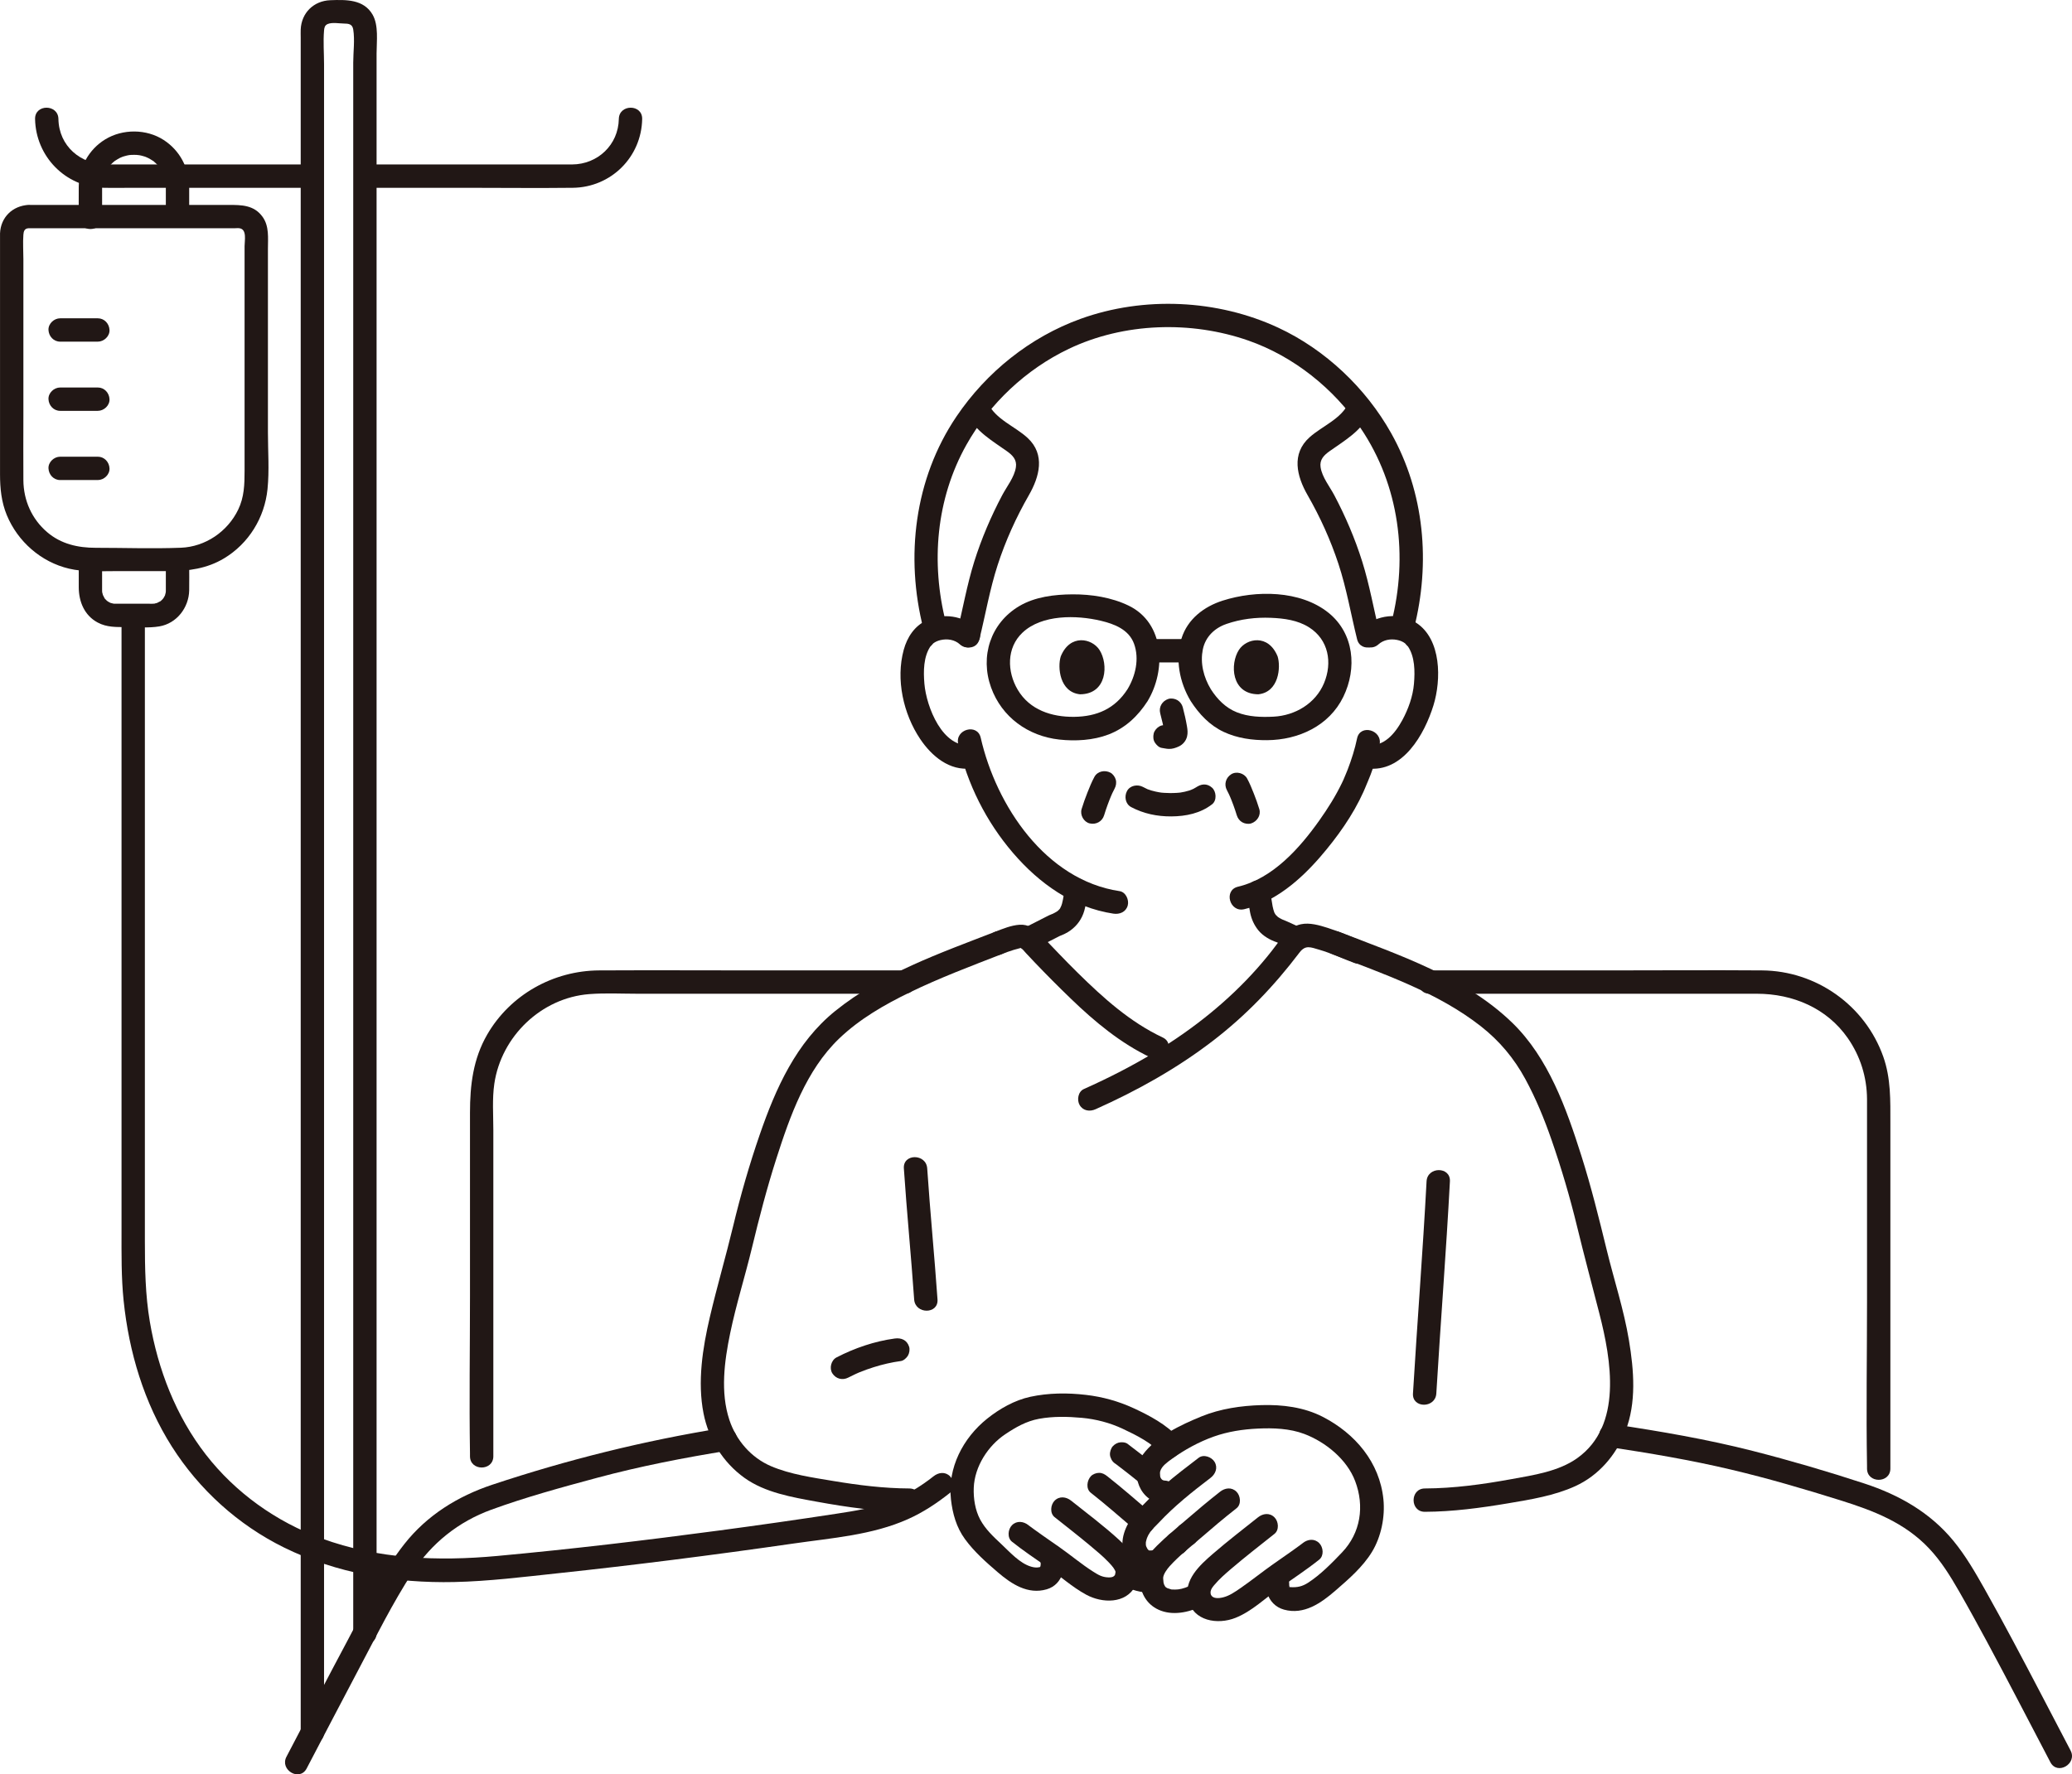
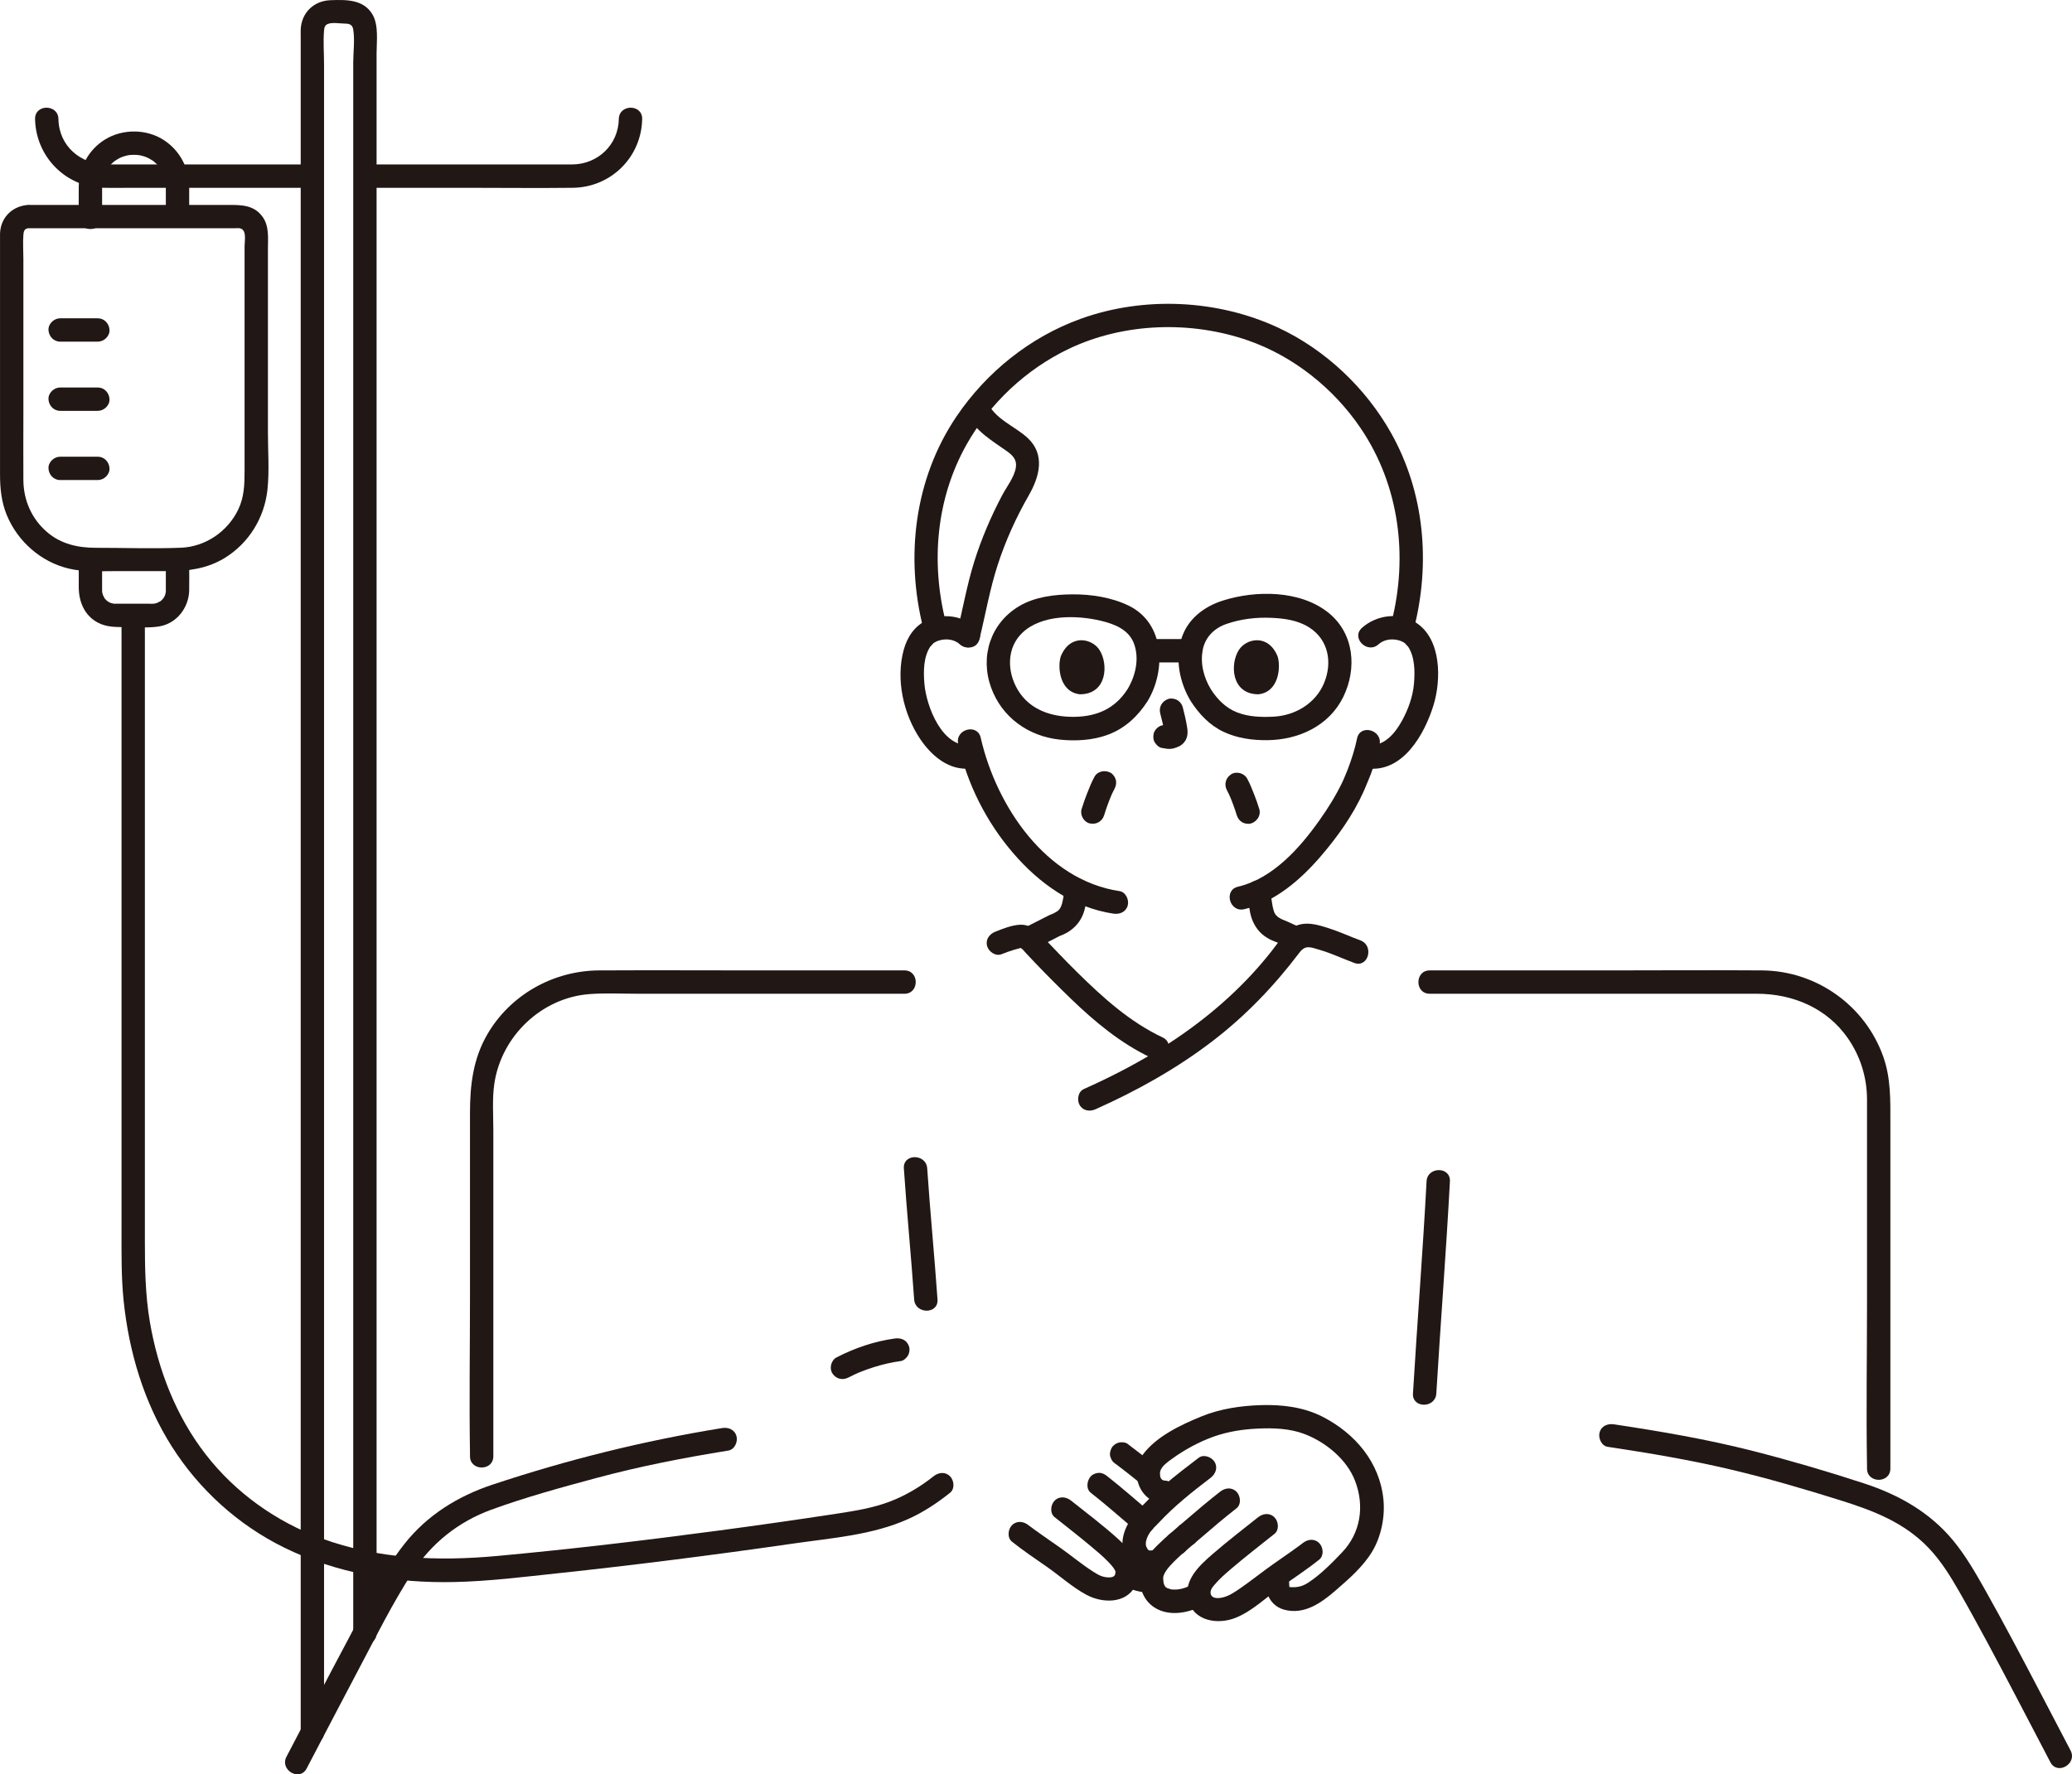
<svg xmlns="http://www.w3.org/2000/svg" id="b" width="354.959" height="304.046" viewBox="0 0 354.959 304.046">
  <defs>
    <style>.e{fill:#211715;}</style>
  </defs>
  <g id="c">
    <g id="d">
      <path class="e" d="M53.009,28.18c-11.567,0-23.135,0-34.702,0-4.492,0-8.216-3.149-8.298-7.794-.045-2.571-4.045-2.579-4,0,.112,6.392,5.185,11.641,11.618,11.791,1.767.041,3.54.003,5.308.003h23.61c2.155,0,4.309,0,6.464,0,2.574,0,2.578-4,0-4h0Z" />
      <path class="e" d="M63.012,32.18c5.619,0,11.237,0,16.856,0,6.088,0,12.18.071,18.267,0,6.533-.077,11.762-5.255,11.877-11.794.045-2.575-3.955-2.575-4,0-.078,4.433-3.611,7.771-8,7.794-2.152.011-4.304,0-6.456,0-7.555,0-15.109,0-22.664,0-1.96,0-3.919,0-5.879,0-2.574,0-2.578,4,0,4h0Z" />
      <path class="e" d="M84.514,249.535v-55.898c0-2.594-.208-5.351.169-7.928,1.186-8.111,8.036-14.723,16.26-15.362,2.766-.215,5.592-.062,8.362-.062h45.64c2.574,0,2.578-4,0-4h-25.092c-9.07,0-18.142-.047-27.212,0-7.845.041-15.23,4.166-19.178,10.993-2.413,4.173-2.948,8.677-2.948,13.372v31.376c0,9.008-.145,18.029,0,27.036.003.158,0,.315,0,.473,0,2.574,4,2.578,4,0h0Z" />
      <path class="e" d="M244.924,170.285h56.052c6.148,0,11.999,2.452,15.588,7.627,2.139,3.085,3.255,6.663,3.28,10.413.005.801,0,1.602,0,2.403v32.351c0,9.357-.161,18.729,0,28.085.003.16,0,.321,0,.481,0,2.574,4,2.578,4,0v-59.207c0-3.861.1-7.666-1.221-11.383-3.12-8.78-11.466-14.701-20.781-14.77-8.737-.065-17.477,0-26.214,0h-30.705c-2.574,0-2.578,4,0,4h0Z" />
      <path class="e" d="M55.514,296.835V11.026c0-1.908-.163-3.898,0-5.801.039-.462.113-.884.613-1.105.755-.333,2.008-.094,2.804-.086.789.009,1.432.085,1.582,1.013.292,1.797,0,3.885,0,5.697v269.09c0,2.574,4,2.578,4,0V9.148c0-2.056.383-4.785-.684-6.639C62.304-.14,59.259-.062,56.596.035c-2.846.103-4.959,2.159-5.081,5.019-.02.455,0,.916,0,1.371v290.409c0,2.574,4,2.578,4,0h0Z" />
      <path class="e" d="M4.879,39.112c9.83,0,19.66,0,29.49,0h5.799c.277,0,.589-.042.864,0,1.302.198.867,2.104.867,3.077,0,9.683,0,19.366,0,29.05,0,3.148,0,6.297,0,9.445,0,2.323-.062,4.508-1.093,6.643-1.819,3.767-5.615,6.368-9.82,6.531-4.849.187-9.734.011-14.586.011-3.05,0-5.942-.644-8.324-2.682-2.629-2.249-4.041-5.436-4.07-8.879-.032-3.701,0-7.403,0-11.104v-26.804c0-1.38-.105-2.807,0-4.184.043-.563.173-1.063.873-1.104,2.559-.148,2.576-4.149,0-4C2.152,35.27.12,37.226.005,39.988c-.012.296,0,.595,0,.891v40.408c0,2.397.232,4.738,1.16,6.982,1.872,4.529,5.867,8.047,10.665,9.173,2.496.586,5.109.426,7.653.426h9.445c3.34,0,6.536-.429,9.464-2.194,4.229-2.548,6.936-6.966,7.435-11.854.326-3.194.072-6.52.072-9.729,0-3.235,0-6.47,0-9.705,0-5.338,0-10.676,0-16.013,0-1.907,0-3.813,0-5.72,0-1.864.24-3.875-.903-5.478-1.466-2.058-3.629-2.061-5.845-2.061-11.122,0-22.243,0-33.365,0h-.907c-2.574,0-2.578,4,0,4Z" />
      <path class="e" d="M10.305,58.544h6.455c1.046,0,2.048-.92,2-2s-.879-2-2-2c-.067,0-.134,0-.2,0-1.046,0-2.048.92-2,2s.879,2,2,2c.067,0,.134,0,.2,0v-4h-6.455c-1.046,0-2.048.92-2,2s.879,2,2,2h0Z" />
      <path class="e" d="M10.305,70.401h6.455c1.046,0,2.048-.92,2-2s-.879-2-2-2c-.067,0-.134,0-.2,0-1.046,0-2.048.92-2,2s.879,2,2,2c.067,0,.134,0,.2,0v-4h-6.455c-1.046,0-2.048.92-2,2s.879,2,2,2h0Z" />
      <path class="e" d="M10.305,82.259h6.455c1.046,0,2.048-.92,2-2s-.879-2-2-2c-.067,0-.134,0-.2,0-1.046,0-2.048.92-2,2s.879,2,2,2c.067,0,.134,0,.2,0v-4h-6.455c-1.046,0-2.048.92-2,2s.879,2,2,2h0Z" />
      <path class="e" d="M13.492,96.363v4.254c0,2.472.963,4.836,3.245,6.058,1.56.836,3.192.777,4.908.777,1.849,0,3.817.192,5.645-.115,2.99-.502,5.063-3.215,5.121-6.175.029-1.467,0-2.937,0-4.404,0-2.574-4-2.578-4,0v3.709c0,.214.003.429,0,.643-.001.095-.003.189-.005.284-.001.065-.06.383,0,.072-.031.163-.082.32-.123.481-.081.313.12-.222-.014.068-.054.118-.12.229-.183.342-.022.04-.246.369-.116.196.129-.172-.121.133-.154.166-.091.091-.182.181-.278.266-.237.211.216-.129-.056.038-.103.063-.75.359-.481.271-.076.025-.789.179-.443.139-.328.037-.663.02-.992.02-.871,0-1.743,0-2.614,0-.774,0-1.549,0-2.323,0-.359,0-.719,0-1.078-.005-.065,0-.383-.06-.072,0-.163-.031-.32-.082-.481-.123-.313-.081.222.12-.068-.014-.118-.054-.229-.12-.342-.183-.04-.022-.369-.246-.196-.116.172.129-.133-.121-.166-.154-.091-.091-.181-.182-.266-.278-.211-.237.129.216-.038-.056-.063-.103-.359-.75-.271-.481-.025-.076-.179-.789-.139-.443-.016-.144-.017-.289-.02-.434-.004-.199,0-.398,0-.597v-4.205c0-2.574-4-2.578-4,0h0Z" />
      <path class="e" d="M17.492,37.31v-4.523c0-.263-.002-.526,0-.789,0-.098,0-.193.003-.292.006-.207.017-.416.043-.622-.044.339.053-.222.064-.273.272-1.196.741-2.039,1.679-2.905.12-.11.241-.22.369-.32-.236.185.026-.013.066-.038.279-.175.552-.352.846-.5.015-.008.602-.247.248-.117.125-.046.251-.09.378-.13.192-.061.387-.113.583-.157.07-.016.631-.111.273-.064.324-.042.655-.049.981-.046.14.001.279.004.419.012.015,0,.677.087.287.02.332.057.66.135.982.236.127.04.252.085.378.13-.312-.113.267.127.336.163.263.137.508.297.759.455.495.312-.218-.227.217.163.097.087.196.172.291.262.236.224.462.462.663.718-.233-.297.141.221.147.23.107.165.207.335.3.508.439.816.602,1.591.607,2.6.007,1.629,0,3.258,0,4.887,0,2.574,4,2.578,4,0,0-1.621.007-3.243,0-4.864-.014-3.273-1.612-6.283-4.369-8.067-2.954-1.911-7.019-1.931-10.014-.105-2.826,1.723-4.501,4.79-4.536,8.083-.019,1.782,0,3.565,0,5.347,0,2.574,4,2.578,4,0h0Z" />
      <path class="e" d="M52.531,303.044c3.004-5.717,5.97-11.454,8.996-17.16,2.926-5.517,5.743-11.212,9.152-16.453,3.248-4.993,7.865-8.682,13.463-10.724,5.903-2.154,12.035-3.83,18.098-5.462,7.42-1.997,14.952-3.454,22.535-4.681,1.067-.173,1.661-1.5,1.397-2.46-.312-1.135-1.39-1.57-2.46-1.397-13.402,2.169-26.494,5.422-39.377,9.709-5.911,1.967-11.176,5.231-15.061,10.161-3.938,4.997-6.759,10.971-9.749,16.561-3.532,6.604-6.965,13.259-10.449,19.888-1.196,2.277,2.255,4.301,3.454,2.019h0Z" />
      <path class="e" d="M275.423,247.923c7.118,1.071,14.238,2.267,21.244,3.932,6.275,1.491,12.482,3.309,18.634,5.24,5.671,1.78,10.981,3.81,15.157,8.223,2.078,2.196,3.643,4.729,5.141,7.34,1.655,2.886,3.255,5.804,4.833,8.733,3.677,6.825,7.223,13.72,10.826,20.584,1.197,2.28,4.65.261,3.454-2.019-3.244-6.179-6.441-12.382-9.729-18.538-1.635-3.061-3.29-6.112-4.995-9.135-1.608-2.851-3.231-5.667-5.31-8.209-3.995-4.888-9.347-7.919-15.278-9.863-6.315-2.07-12.707-3.946-19.146-5.589-7.819-1.994-15.793-3.355-23.767-4.555-1.067-.16-2.15.268-2.46,1.397-.26.944.322,2.299,1.397,2.46h0Z" />
      <path class="e" d="M63.049,270.003v1.583c-.01.275.047.532.172.771.081.248.219.463.414.644.181.195.396.333.644.414.238.125.495.183.771.172l.532-.071c.339-.095.633-.266.883-.514l.313-.405c.181-.312.272-.648.273-1.009v-1.583c.01-.275-.047-.532-.172-.771-.081-.248-.219-.463-.414-.644-.181-.195-.396-.333-.644-.414-.238-.125-.495-.183-.771-.172l-.532.071c-.339.095-.633.266-.883.514l-.313.405c-.181.312-.272.648-.273,1.009h0Z" />
      <path class="e" d="M177.164,162.621c1.293-.644,2.576-1.306,3.86-1.967.164-.084.327-.17.492-.252.047-.024.096-.046.142-.071.274-.148-.777.314-.278.122.716-.275,1.41-.578,2.027-1.036,1.154-.855,1.938-1.965,2.343-3.348.291-.991.386-2.046.552-3.063.089-.547.089-1.045-.202-1.541-.243-.415-.718-.811-1.195-.919-.962-.219-2.281.293-2.46,1.397-.156.961-.255,1.949-.504,2.891-.061.23-.145.448-.221.673.228-.679.002-.038-.117.154-.105.169-.378.399.049-.034-.088.089-.164.193-.253.283-.09.092-.214.171-.294.269.27-.203.322-.243.155-.12-.045.032-.09.063-.136.093-.251.167-.517.3-.786.436-.195.087-.159.073.108-.043-.088.035-.176.069-.265.101-.171.068-.343.136-.51.215-.266.126-.526.266-.788.401-1.243.642-2.487,1.281-3.74,1.905-.938.468-1.276,1.87-.718,2.736.619.96,1.733,1.218,2.736.718h0Z" />
      <path class="e" d="M213.604,152.835c.151,1.171.324,2.361.554,3.521.225,1.132.684,2.161,1.411,3.057.818,1.007,2.063,1.697,3.282,2.094-.537-.175-.495-.213-.187-.074.208.094.415.189.623.285.613.283,1.226.568,1.837.854.498.233.993.352,1.541.202.464-.128.967-.486,1.195-.919.468-.885.294-2.263-.718-2.736-.892-.417-1.782-.844-2.684-1.239-.18-.079-.361-.157-.544-.229-.004-.002-.26-.09-.261-.099.277.12.319.137.125.052-.073-.034-.146-.068-.219-.104-.103-.052-.205-.106-.305-.163-.11-.063-.213-.135-.321-.2-.391-.236.305.275.041.041-.164-.146-.314-.295-.465-.455-.239-.253.275.398.096.129-.063-.095-.128-.188-.185-.287-.042-.073-.082-.147-.12-.222-.216-.429.144.404.032.095-.136-.375-.241-.753-.318-1.144-.081-.409-.14-.822-.203-1.234-.03-.199-.062-.398-.096-.596-.025-.146-.051-.291-.075-.437-.019-.115-.115-.788-.038-.191-.071-.551-.176-1.005-.586-1.414-.347-.347-.916-.608-1.414-.586-.517.023-1.054.193-1.414.586-.332.362-.652.903-.586,1.414h0Z" />
      <path class="e" d="M242.221,107.749c2.87-11.255,1.824-23.334-3.91-33.546-4.341-7.729-11.275-14.297-19.322-18.045-10.426-4.856-23.049-5.434-33.877-1.521-8.651,3.126-16.137,9.145-21.275,16.756-7.192,10.656-8.789,24.038-5.647,36.362.636,2.493,4.494,1.436,3.857-1.063-2.606-10.221-1.7-21.182,3.507-30.463,3.972-7.079,10.214-12.949,17.541-16.449,9.434-4.506,20.951-4.856,30.773-1.42,7.769,2.718,14.655,8.236,19.252,15.046,6.612,9.796,8.138,21.929,5.244,33.28-.636,2.496,3.221,3.56,3.857,1.063h0Z" />
      <path class="e" d="M165.76,71.021c1.266,2.828,4.313,4.57,6.734,6.293.987.703,1.74,1.471,1.54,2.76-.265,1.711-1.558,3.295-2.349,4.79-1.917,3.626-3.552,7.446-4.781,11.361-1.258,4.011-1.971,8.166-2.978,12.243-.618,2.499,3.239,3.565,3.857,1.063,1.045-4.227,1.775-8.541,3.121-12.69,1.353-4.171,3.17-8.185,5.353-11.987,1.817-3.165,2.843-6.957-.196-9.792-2.173-2.027-5.569-3.204-6.847-6.06-.441-.986-1.876-1.221-2.736-.718-1.015.594-1.161,1.747-.718,2.736h0Z" />
-       <path class="e" d="M231.054,69.002c-1.249,2.79-4.538,3.988-6.701,5.924-3.173,2.84-2.208,6.677-.342,9.928,2.144,3.735,3.929,7.673,5.279,11.764,1.392,4.217,2.131,8.609,3.195,12.912.618,2.498,4.476,1.44,3.857-1.063-1.008-4.076-1.718-8.232-2.978-12.243-1.23-3.915-2.863-7.735-4.781-11.361-.793-1.5-2.082-3.075-2.349-4.79-.2-1.291.554-2.058,1.54-2.76,2.42-1.722,5.468-3.465,6.734-6.293.441-.985.285-2.15-.718-2.736-.854-.5-2.293-.273-2.736.718h0Z" />
      <path class="e" d="M167.269,107.585c-2.341-2.089-5.657-2.583-8.522-1.281-2.083.947-3.344,2.901-3.93,5.053-1.378,5.062-.072,10.971,2.828,15.286,1.952,2.904,5.011,5.507,8.744,5.023,1.071-.139,2-.82,2-2,0-.973-.921-2.14-2-2-4.912.637-7.688-6.55-8.027-10.495-.18-2.102-.18-4.685,1.088-6.487-.224.318.472-.471.423-.433.373-.288.798-.461,1.252-.568,1.159-.275,2.412-.077,3.315.729,1.915,1.709,4.754-1.11,2.828-2.828h0Z" />
      <path class="e" d="M236.15,110.413c.861-.768,2.042-.982,3.158-.763.511.1.994.281,1.41.602-.065-.05.642.744.423.433,1.266,1.804,1.269,4.383,1.088,6.487-.184,2.151-.963,4.323-1.988,6.215-1.243,2.294-3.172,4.652-6.038,4.28-1.073-.139-2,1.019-2,2,0,1.196.924,1.86,2,2,6.119.794,9.84-5.86,11.365-10.796,1.355-4.383,1.374-11.313-2.931-14.138-2.879-1.89-6.81-1.382-9.314.853-1.925,1.717.912,4.538,2.828,2.828h0Z" />
      <path class="e" d="M232.484,126.532c-.377,1.814-.941,3.592-1.604,5.321-.22.574-.472,1.134-.705,1.702-.112.273.175-.349-.078.172-.072.149-.14.301-.212.451-1.079,2.239-2.42,4.366-3.855,6.392-3.385,4.78-8.009,9.983-13.946,11.373-2.505.587-1.445,4.444,1.063,3.857,5.244-1.228,9.611-5.013,13.049-8.995,2.879-3.334,5.569-7.095,7.386-11.13.121-.269.235-.541.349-.813.029-.069.199-.478.109-.268.093-.218.551-1.291.756-1.835.635-1.68,1.179-3.405,1.545-5.165.523-2.512-3.332-3.586-3.857-1.063h0Z" />
      <path class="e" d="M164.151,127.473c1.567,6.885,4.787,13.321,9.388,18.679,4.488,5.227,10.262,9.367,17.196,10.407,1.067.16,2.15-.268,2.46-1.397.259-.944-.322-2.299-1.397-2.46-12.659-1.899-21.131-14.611-23.79-26.292-.571-2.509-4.428-1.447-3.857,1.063h0Z" />
-       <path class="e" d="M193.778,138.299c2.146,1.133,4.455,1.614,6.882,1.598,2.503-.016,4.993-.525,6.993-2.083.829-.646.729-2.159,0-2.828-.88-.807-1.944-.689-2.828,0,.619-.482.191-.15.032-.048-.136.087-.275.167-.418.242-.19.1-.648.202-.095.064-.194.049-.385.148-.576.209-.527.169-1.067.281-1.613.368.299-.048.094-.013-.089.005-.158.016-.317.029-.475.039-.382.025-.764.034-1.147.032-.343-.002-.685-.014-1.027-.037-.157-.011-.314-.023-.47-.039-.067-.007-.641-.106-.162-.016-.508-.096-1.011-.186-1.507-.335-.211-.063-.417-.139-.625-.21-.489-.167.353.176-.089-.033-.258-.122-.513-.249-.766-.382-.925-.488-2.217-.265-2.736.718-.488.924-.27,2.215.718,2.736h0Z" />
      <path class="e" d="M198.757,122.231c.295,1.124.577,2.265.746,3.415l-.071-.532c.02.158.029.313.013.471l.071-.532c-.011.073-.027.142-.052.212l.202-.478c-.022.049-.045.091-.075.136l.313-.405c-.035.043-.068.075-.112.11l.405-.313c-.086.055-.177.1-.27.143l.478-.202c-.149.062-.297.108-.456.133l.532-.071c-.144.017-.284.016-.428,0l.532.071c-.161-.022-.32-.062-.481-.083-.266-.083-.532-.095-.798-.036-.266.012-.514.091-.744.237-.415.243-.811.718-.919,1.195-.117.512-.091,1.087.202,1.541.26.403.695.852,1.195.919.389.052.767.151,1.163.168.619.027,1.191-.165,1.743-.419.687-.316,1.225-.948,1.408-1.687.155-.628.09-1.16-.016-1.79-.186-1.1-.44-2.191-.723-3.27-.127-.483-.49-.944-.919-1.195s-1.061-.357-1.541-.202c-1.042.337-1.681,1.376-1.397,2.46h0Z" />
      <path class="e" d="M181.715,112.493c-.57,1.853-.199,6.117,3.313,6.48,4.641-.028,4.888-5.182,3.325-7.606-1.279-1.984-5.04-2.81-6.638,1.126Z" />
      <path class="e" d="M218.877,112.493c.57,1.853.199,6.117-3.312,6.479-4.641-.028-4.888-5.182-3.326-7.606,1.279-1.984,5.04-2.809,6.638,1.127Z" />
      <path class="e" d="M210.194,135.418c.252.463.467.947.673,1.432l-.202-.478c.458,1.088.868,2.2,1.211,3.329.149.49.473.934.919,1.195.429.251,1.061.357,1.541.202,1.009-.326,1.723-1.388,1.397-2.46-.272-.894-.587-1.776-.932-2.645-.347-.877-.702-1.765-1.154-2.594-.501-.92-1.847-1.291-2.736-.718-.933.601-1.254,1.753-.718,2.736h0Z" />
      <path class="e" d="M187.49,133.117c-.474.87-.846,1.801-1.21,2.72s-.699,1.855-.987,2.802c-.305,1.001.363,2.225,1.397,2.46,1.081.246,2.134-.325,2.46-1.397.364-1.197.798-2.374,1.283-3.527l-.202.478c.218-.514.445-1.027.712-1.517.253-.464.344-1.025.202-1.541-.128-.464-.486-.967-.919-1.195-.935-.494-2.202-.264-2.736.718h0Z" />
      <path class="e" d="M196.606,120.123c3.177-5.273,2.94-13.343-3.258-16.344-2.931-1.419-6.385-1.953-9.618-1.933-3.088.019-6.429.416-9.129,2.018-4.913,2.915-6.736,8.614-4.821,13.935,1.834,5.094,6.361,8.344,11.684,8.929,2.766.304,5.83.136,8.445-.87,2.886-1.11,5.041-3.155,6.697-5.734,1.395-2.173-2.066-4.181-3.454-2.019-2.138,3.33-5.235,4.682-9.121,4.729-3.85.047-7.625-1.166-9.684-4.64-1.843-3.109-1.93-7.184.806-9.777,3.325-3.152,9.274-3.035,13.441-2.044,2.315.55,4.805,1.506,5.687,3.958.929,2.582.242,5.501-1.128,7.774-1.332,2.211,2.126,4.224,3.454,2.019Z" />
      <path class="e" d="M207.432,118.104c-1.234-2.049-1.859-4.466-1.366-6.848.443-2.146,2.026-3.647,4.052-4.343,2.455-.844,5.018-1.151,7.606-1.046,2.264.092,4.605.403,6.549,1.641,3.337,2.123,4.015,6.051,2.548,9.558-1.458,3.486-4.946,5.548-8.641,5.739-2.103.108-4.32.04-6.301-.751-1.921-.767-3.346-2.235-4.447-3.949-1.386-2.159-4.85-.156-3.454,2.019,1.421,2.212,3.253,4.173,5.667,5.298,2.329,1.086,4.888,1.434,7.441,1.413,5.353-.045,10.608-2.435,13.041-7.429,2.376-4.877,1.859-10.865-2.547-14.409-4.819-3.876-12.45-3.883-18.115-2.076-3.197,1.02-5.996,3.138-7.049,6.453-1.137,3.578-.34,7.594,1.562,10.75,1.327,2.202,4.787.194,3.454-2.019Z" />
      <path class="e" d="M196.663,113.507h7.257c1.046,0,2.048-.92,2-2s-.879-2-2-2h-7.257c-1.046,0-2.048.92-2,2s.879,2,2,2h0Z" />
      <path class="e" d="M192.175,271.561c1.511.873,3.346,1.409,5.099,1.333.527-.023,1.036-.207,1.414-.586.347-.347.608-.916.586-1.414-.023-.517-.193-1.054-.586-1.414-.381-.35-.881-.609-1.414-.586-.395.017-.788-.005-1.18-.057l.532.071c-.697-.1-1.375-.292-2.024-.562l.478.202c-.304-.13-.6-.275-.886-.441-.451-.261-1.038-.34-1.541-.202-.464.128-.967.486-1.195.919-.245.464-.368,1.026-.202,1.541.16.495.46.93.919,1.195h0Z" />
      <path class="e" d="M197.318,259.36c-2.526-2.149-5.011-4.341-7.62-6.39-.435-.342-.837-.586-1.414-.586-.491,0-1.076.218-1.414.586-.661.72-.879,2.138,0,2.828,2.609,2.049,5.094,4.241,7.62,6.39.796.677,2.058.84,2.828,0,.684-.746.851-2.104,0-2.828h0Z" />
      <path class="e" d="M191.145,250.861c.52.397,1.041.795,1.559,1.195l-.405-.313c1.004.776,2,1.561,2.981,2.365.422.346.848.586,1.414.586.491,0,1.076-.218,1.414-.586.35-.381.61-.882.586-1.414-.022-.499-.182-1.084-.586-1.414-1.62-1.327-3.28-2.603-4.945-3.873-.384-.293-1.101-.323-1.541-.202-.464.128-.967.486-1.195.919-.245.464-.368,1.026-.202,1.541l.202.478c.178.301.417.54.718.718h0Z" />
      <path class="e" d="M201.584,262.475h-.01c-.275-.01-.532.047-.771.172-.248.081-.463.219-.644.414-.195.181-.333.396-.414.644-.125.238-.183.495-.172.771l.071.532c.095.339.266.633.514.883l.405.313c.312.181.648.272,1.009.273h.01c.275.01.532-.047.771-.172.248-.081.463-.219.644-.414.195-.181.333-.396.414-.644.125-.238.183-.495.172-.771l-.071-.532c-.095-.339-.266-.633-.514-.883l-.405-.313c-.312-.181-.648-.272-1.009-.273h0Z" />
      <path class="e" d="M205.324,262.965v-.01c.01-.275-.047-.532-.172-.771-.081-.248-.219-.463-.414-.644-.181-.195-.396-.333-.644-.414-.238-.125-.495-.183-.771-.172l-.532.071c-.339.095-.633.266-.883.514l-.313.405c-.181.312-.272.648-.273,1.009v.01c-.01.275.047.532.172.771.081.248.219.463.414.644.181.195.396.333.644.414.238.125.495.183.771.172l.532-.071c.339-.095.633-.266.883-.514l.313-.405c.181-.312.272-.648.273-1.009h0Z" />
      <path class="e" d="M180.672,259.976c2.02,1.608,4.06,3.189,6.042,4.843,1.117.932,2.246,1.865,3.249,2.921.312.329.63.689.78.909.138.202.214.327.249.403.136.295.125.232.08.551,0-.006-.082.268-.017.15-.123.226-.025.14-.218.322s-.566.236-.972.222c-1.066-.038-1.694-.418-2.605-.996-1.998-1.267-3.802-2.808-5.739-4.162-.953-.666-1.909-1.328-2.86-1.998-.504-.355-1.007-.712-1.507-1.075-.218-.158-.436-.317-.652-.479-.073-.054-.146-.11-.219-.164-.454-.338.292.233-.087-.069-.844-.673-2.004-.824-2.828,0-.698.698-.849,2.152,0,2.828,1.919,1.53,3.967,2.898,5.978,4.301,2.248,1.569,4.321,3.468,6.739,4.779,2.723,1.477,6.77,1.611,8.423-1.492,1.639-3.078-.569-5.865-2.762-7.878-2.615-2.401-5.472-4.536-8.247-6.745-.844-.672-2.004-.824-2.828,0-.697.697-.85,2.152,0,2.828h0Z" />
-       <path class="e" d="M178.297,267.634c-.07-.154-.006.267-.014.399-.018.295-.022.29-.125.563.013-.034.197-.136.228-.156-.116.077-.471.137-.602.151-.397.042-.779-.03-1.157-.14-1.935-.569-3.616-2.478-5.045-3.817-1.367-1.28-2.773-2.58-3.666-4.25-.863-1.613-1.17-3.62-1.101-5.431.14-3.679,2.469-7.224,5.378-9.174,1.811-1.214,3.635-2.259,5.805-2.657,2.421-.444,4.899-.386,7.339-.166,2.403.217,4.821.852,7.005,1.879,2.351,1.105,4.946,2.396,6.698,4.363,1.716,1.926,4.537-.911,2.828-2.828-2.012-2.259-4.984-3.829-7.697-5.078-2.594-1.193-5.281-1.934-8.117-2.268-3.159-.372-6.432-.349-9.551.325-2.674.578-5.275,2.051-7.398,3.754-4.14,3.319-6.804,8.437-6.195,13.825.277,2.453.928,4.784,2.397,6.803,1.57,2.158,3.629,3.976,5.646,5.705,2.342,2.008,5.136,3.84,8.358,2.903,2.875-.835,3.566-4.251,2.441-6.725-.447-.983-1.872-1.223-2.736-.718-1.011.591-1.166,1.749-.718,2.736h0Z" />
      <path class="e" d="M209.004,255.624c-1.993,1.563-3.933,3.192-5.849,4.849-1.656,1.432-3.369,2.819-4.921,4.364-1.607,1.6-3.066,3.545-2.969,5.93.098,2.402,1.354,4.416,3.648,5.249,2.379.865,5.235.173,7.364-1.039,2.237-1.273.224-4.73-2.019-3.454-.703.4-1.708.756-2.408.829-.302.032-.607.034-.91.024-.412-.013.02.039-.345-.038-.097-.021-.734-.249-.528-.148.002.001-.543-.318-.294-.158-.082-.072-.158-.15-.229-.234.136.174.137.162.005-.036-.153-.396.012.145-.121-.247-.181-.531-.208-.633-.157-1.203.053-.594.675-1.455,1.11-1.936,1.58-1.748,3.463-3.222,5.24-4.762,2.035-1.764,4.092-3.501,6.211-5.163.851-.667.699-2.129,0-2.828-.84-.84-1.976-.669-2.828,0h0Z" />
      <path class="e" d="M197.294,265.67c-.47.098.408.031-.09.019-.106-.003-.578-.058-.123.034-.052-.011-.495-.08-.254-.052.058.007-.043-.025-.067-.047-.035-.031-.286-.341-.189-.206-.047-.065-.308-.699-.192-.326-.027-.088-.114-.604-.075-.211-.016-.166-.008-.333-.007-.499.011-.141.005-.136-.018.014l.039-.211c.051-.216.103-.433.178-.642.104-.292.304-.666.553-1.021.412-.585.975-1.066,1.463-1.589,2.688-2.885,5.728-5.292,8.853-7.677.857-.654,1.31-1.723.718-2.736-.494-.844-1.872-1.377-2.736-.718-3.885,2.965-7.783,5.943-10.972,9.679-1.55,1.816-2.658,4.469-1.79,6.846.916,2.509,3.195,3.738,5.773,3.2,1.058-.221,1.67-1.466,1.397-2.46-.302-1.097-1.399-1.618-2.46-1.397h0Z" />
      <path class="e" d="M215.506,260.007c-2.582,2.055-5.198,4.068-7.695,6.227-2.297,1.985-5.081,4.508-4.28,7.876.878,3.691,5.066,4.338,8.122,3.119,2.792-1.113,5.056-3.341,7.485-5.054,2.299-1.622,4.66-3.169,6.861-4.924.845-.674.703-2.125,0-2.828-.835-.835-1.981-.675-2.828,0-.232.185.186-.133-.187.145-.189.141-.379.283-.57.422-.443.324-.889.643-1.337.961-.938.666-1.883,1.323-2.827,1.98-1.929,1.344-3.754,2.827-5.686,4.165-1.033.716-1.968,1.357-3.018,1.618-.778.194-1.74.244-2.073-.394-.088-.169-.116-.46-.064-.691.084-.382.361-.723.59-.998.861-1.031,1.885-1.925,2.904-2.796,2.421-2.069,4.939-4.017,7.43-6,.846-.673.703-2.125,0-2.828-.836-.836-1.98-.675-2.828,0h0Z" />
      <path class="e" d="M199.53,253.705c-.818-.037-.936-1.049-.757-1.632.267-.868,1.252-1.549,1.957-2.061,2.169-1.577,4.693-2.956,7.223-3.851,2.425-.857,4.956-1.242,7.518-1.363,2.645-.126,5.482-.027,7.983.924,3.639,1.383,7.288,4.344,8.702,8.08,1.629,4.302.942,8.873-2.255,12.221-1.734,1.816-3.661,3.788-5.771,5.166-1.036.676-1.902.854-3.09.778-.575-.037-.169-.143-.072.047-.038-.074-.118-.224-.109-.312.021-.218-.047-.803-.047-.803.446-.983.282-2.152-.718-2.736-.858-.502-2.288-.271-2.736.718-1.18,2.601-.391,6.117,2.619,6.944,3.41.938,6.336-1.13,8.778-3.245,2.274-1.969,4.703-4.062,6.283-6.656s2.262-6.007,1.958-9.007c-.642-6.347-4.851-11.278-10.384-14.129-3.225-1.661-6.914-2.117-10.507-2.013-3.501.102-7.037.615-10.294,1.944-3.486,1.422-7.736,3.423-10.024,6.538-2.406,3.275-.503,8.259,3.745,8.449,2.574.115,2.568-3.885,0-4h0Z" />
-       <path class="e" d="M228.299,163.513c8.675,3.365,17.998,6.54,25.404,12.355,3.176,2.494,5.673,5.478,7.597,9.02,1.815,3.34,3.252,6.845,4.497,10.433,1.692,4.875,3.157,9.833,4.374,14.847s2.545,9.946,3.822,14.921c2.037,7.937,4.018,19.231-3.813,24.79-3.21,2.279-7.507,2.897-11.296,3.589-4.866.888-9.831,1.571-14.786,1.59-2.573.01-2.578,4.01,0,4,4.776-.019,9.565-.664,14.267-1.456,3.858-.65,7.941-1.308,11.525-2.951,3.988-1.828,6.944-5.289,8.536-9.33,1.954-4.96,1.487-10.525.631-15.669-.869-5.221-2.537-10.275-3.792-15.409-1.331-5.443-2.664-10.85-4.358-16.196-2.559-8.073-5.628-16.766-11.845-22.795-8.079-7.834-19.431-11.613-29.7-15.597-1.007-.391-2.195.43-2.46,1.397-.311,1.131.386,2.068,1.397,2.46h0Z" />
-       <path class="e" d="M170.503,159.656c-9.455,3.668-19.45,7.145-27.435,13.596-6.675,5.393-10.176,13.242-12.915,21.175-1.779,5.152-3.284,10.389-4.559,15.687-1.252,5.203-2.761,10.346-3.982,15.554-1.246,5.312-2.154,11.107-1.089,16.525.872,4.434,3.34,8.414,7.016,11.051,3.538,2.538,8.185,3.316,12.379,4.081,5.209.95,10.544,1.712,15.849,1.733,2.574.01,2.578-3.99,0-4-4.363-.017-8.728-.565-13.025-1.283-3.513-.587-7.343-1.121-10.645-2.53-3.419-1.459-5.986-4.431-7.147-7.937-1.566-4.73-.854-10.058.135-14.837,1.019-4.924,2.549-9.741,3.727-14.629,1.242-5.153,2.567-10.252,4.185-15.302,2.337-7.289,5.106-15.154,10.754-20.573,3.505-3.363,7.781-5.816,12.126-7.925,5.099-2.475,10.41-4.48,15.689-6.528,1.006-.39,1.704-1.343,1.397-2.46-.264-.961-1.448-1.79-2.46-1.397h0Z" />
      <path class="e" d="M145.33,236.053c.395-.204.793-.401,1.197-.586.178-.082.359-.158.537-.24.133-.057.103-.045-.09.036.104-.044.208-.086.313-.129.782-.317,1.577-.602,2.382-.854,1.526-.479,3.089-.844,4.674-1.059.459-.062.974-.541,1.195-.919.251-.429.357-1.061.202-1.541-.37-1.144-1.345-1.549-2.46-1.397-3.467.472-6.865,1.632-9.968,3.237-.931.482-1.282,1.861-.718,2.736.612.949,1.741,1.233,2.736.718h0Z" />
      <path class="e" d="M154.842,200.21c.503,7.494,1.244,14.97,1.765,22.462.178,2.554,4.179,2.573,4,0-.522-7.492-1.262-14.969-1.765-22.462-.172-2.555-4.173-2.574-4,0h0Z" />
      <path class="e" d="M244.388,202.433c-.644,12.125-1.603,24.232-2.329,36.352-.154,2.571,3.847,2.562,4,0,.725-12.12,1.685-24.227,2.329-36.352.137-2.572-3.864-2.565-4,0h0Z" />
      <path class="e" d="M171.566,163.513c.694-.273,1.392-.533,2.106-.749.309-.094,1.186-.329,1.193-.326.22.069.644.615.865.852.518.556,1.04,1.109,1.564,1.659,2.008,2.107,4.065,4.167,6.16,6.188,4.074,3.931,8.547,7.663,13.703,10.091,2.316,1.091,4.349-2.357,2.019-3.454-5.592-2.633-10.175-6.776-14.539-11.068-2.184-2.148-4.277-4.376-6.397-6.586-.965-1.006-2.134-1.758-3.574-1.659-1.425.097-2.853.681-4.164,1.196-1.005.395-1.705,1.34-1.397,2.46.263.958,1.449,1.794,2.46,1.397h0Z" />
      <path class="e" d="M187.692,190.07c7.054-3.149,13.84-6.933,19.983-11.635,5.745-4.397,10.583-9.455,14.944-15.208,1.024-1.351,1.883-.923,3.407-.48,2.032.591,3.989,1.518,5.973,2.257,2.416.899,3.458-2.965,1.063-3.857-1.861-.693-3.696-1.544-5.588-2.141-1.428-.451-3.096-.951-4.596-.633-1.95.413-3.029,1.915-4.144,3.428-1.062,1.441-2.2,2.824-3.388,4.163-4.962,5.587-10.834,10.262-17.199,14.153-4.005,2.448-8.189,4.587-12.474,6.501-.986.44-1.22,1.877-.718,2.736.594,1.016,1.746,1.16,2.736.718h0Z" />
      <path class="e" d="M20.82,105.453c0,19.465,0,38.929,0,58.394,0,15.677,0,31.354,0,47.032,0,3.998-.054,7.991.356,11.976.906,8.813,3.492,17.505,8.263,25.021,4.689,7.386,11.346,13.414,19.195,17.289,9.03,4.458,19.17,6.145,29.184,5.928,5.945-.128,11.894-.88,17.802-1.509,6.498-.691,12.989-1.455,19.473-2.272,6.96-.878,13.913-1.817,20.856-2.82,6.582-.951,13.467-1.438,19.601-4.18,2.62-1.171,4.964-2.732,7.206-4.511.847-.672.702-2.126,0-2.828-.836-.836-1.979-.674-2.828,0-2.251,1.787-4.77,3.296-7.46,4.322-2.954,1.127-6.011,1.607-9.12,2.083-6.704,1.026-13.418,1.986-20.14,2.882-12.647,1.687-25.323,3.197-38.03,4.365-10.171.934-20.411.542-30.086-3.009-7.779-2.856-14.745-7.816-19.834-14.372-5.124-6.601-8.198-14.571-9.589-22.766-.778-4.585-.849-9.202-.849-13.835v-42.886c0-19.424,0-38.847,0-58.271v-6.031c0-2.574-4-2.578-4,0h0Z" />
    </g>
  </g>
</svg>